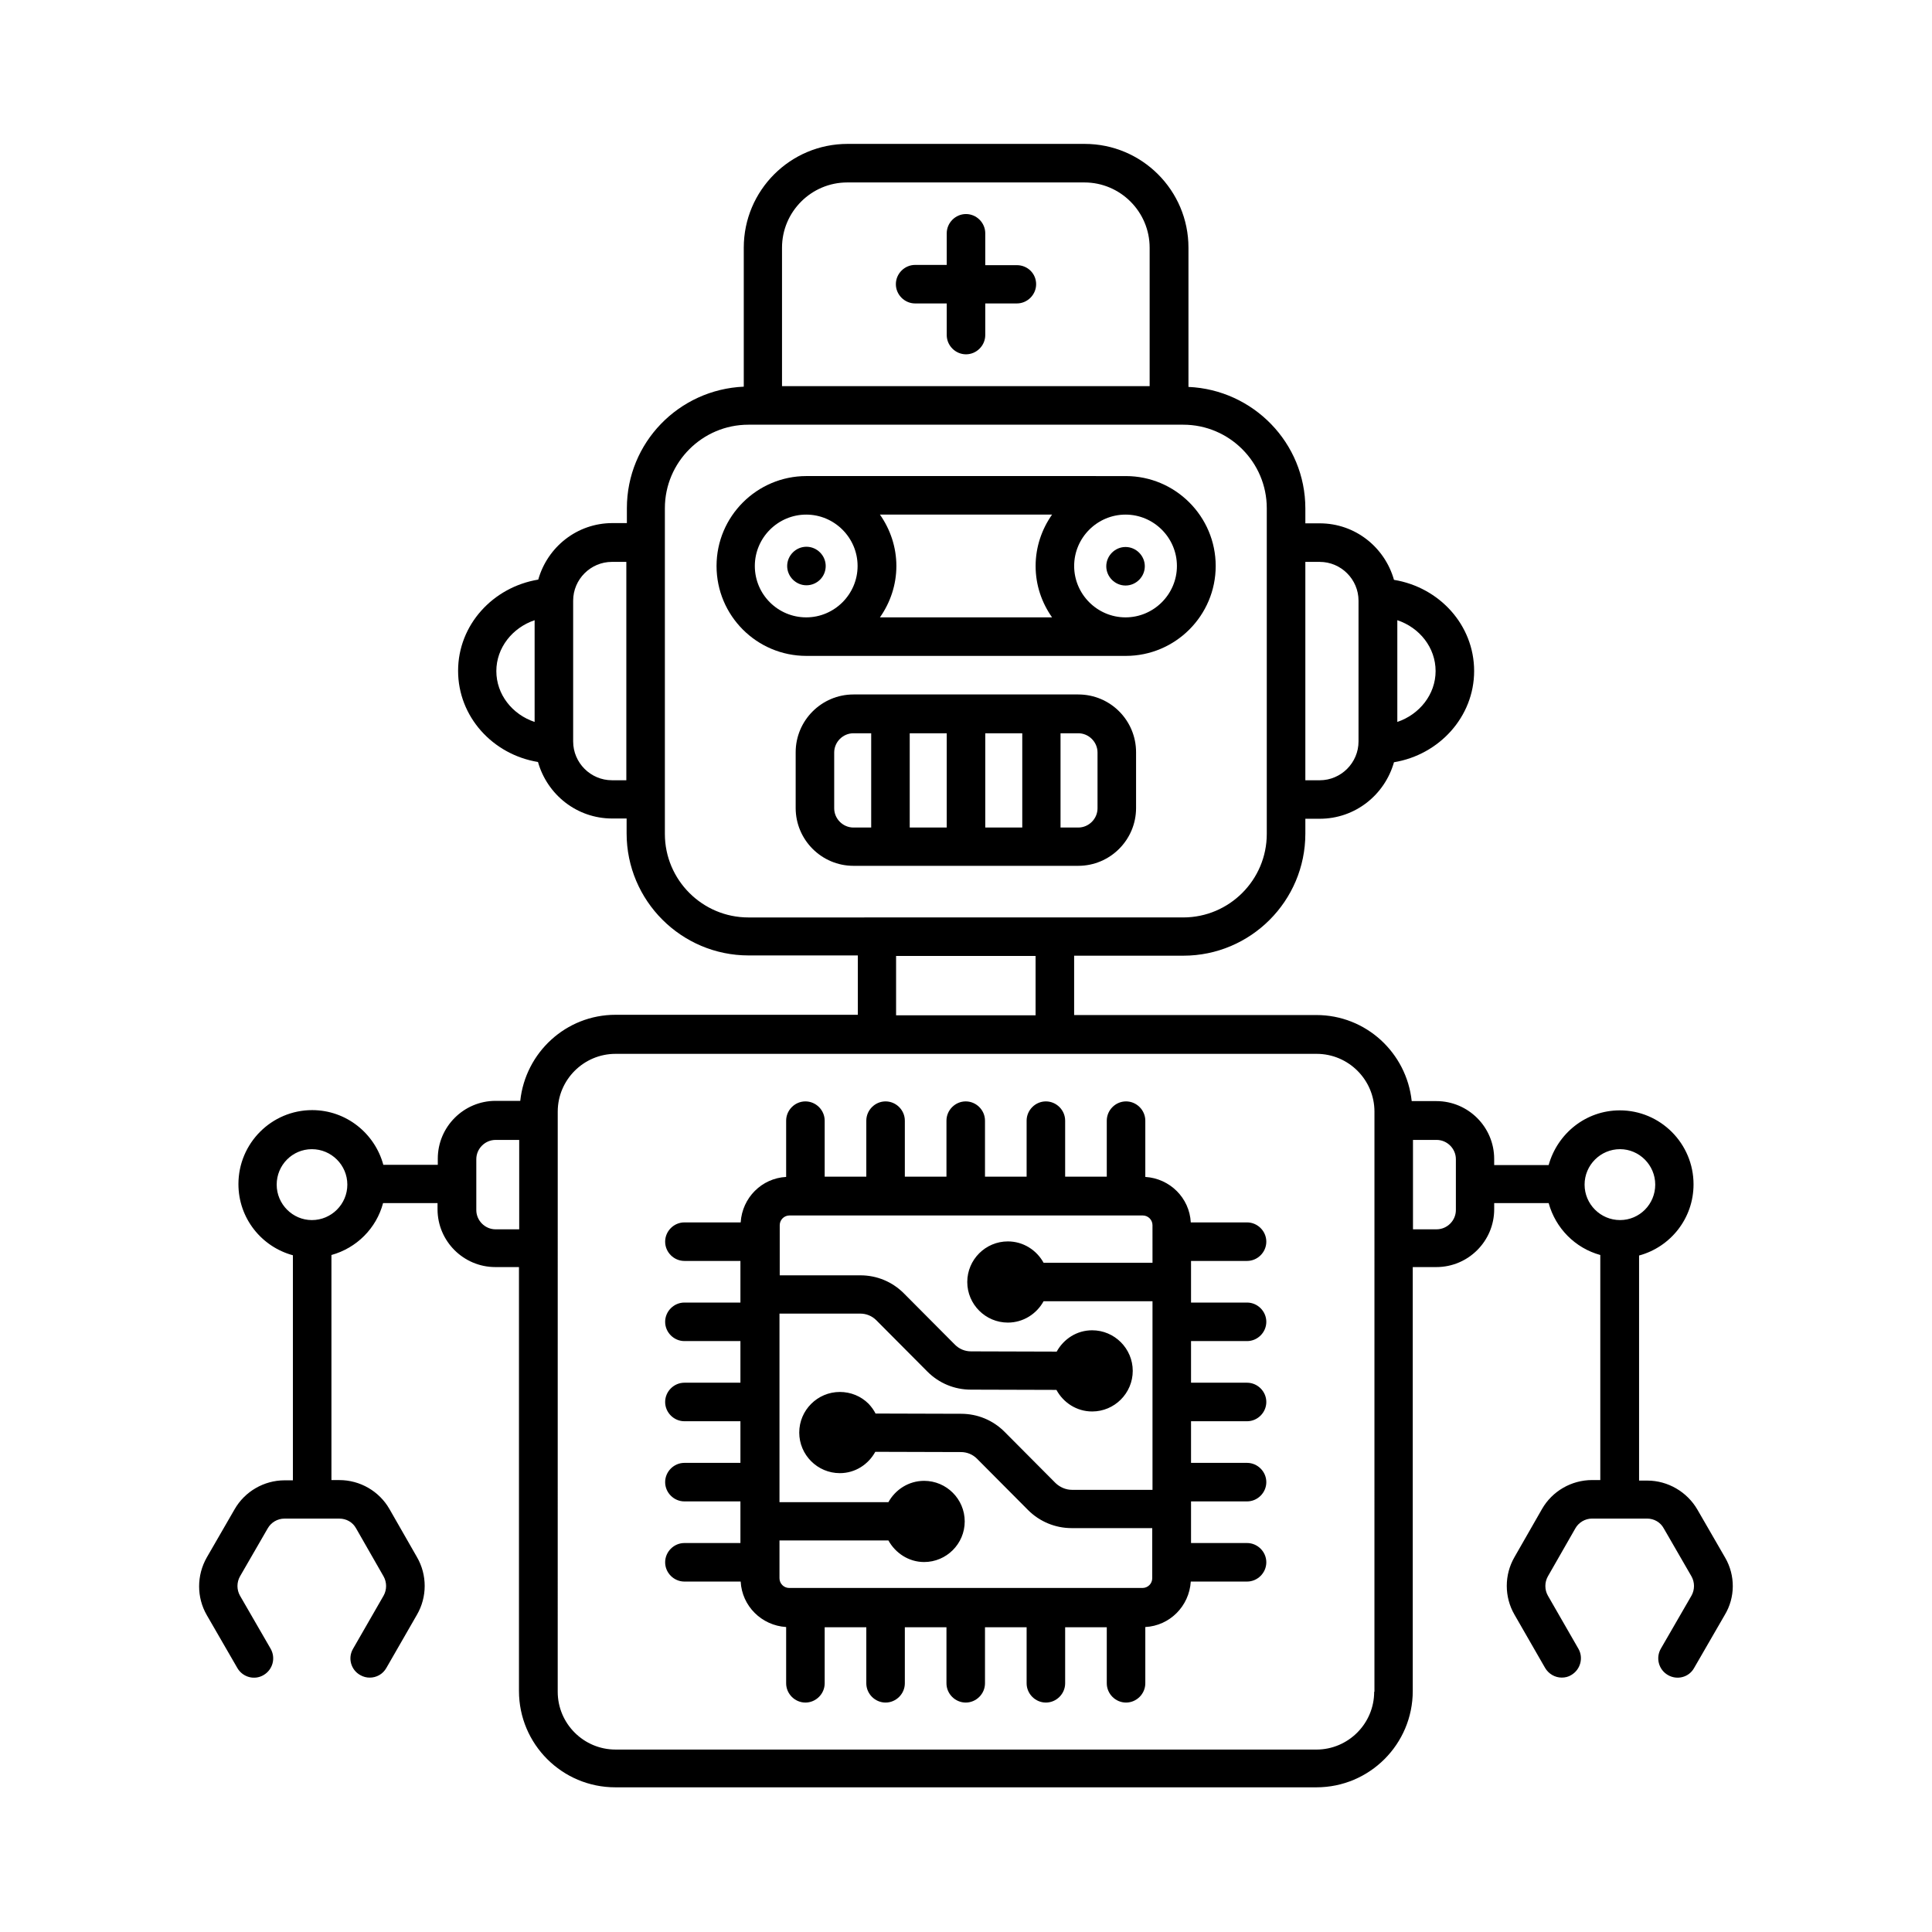
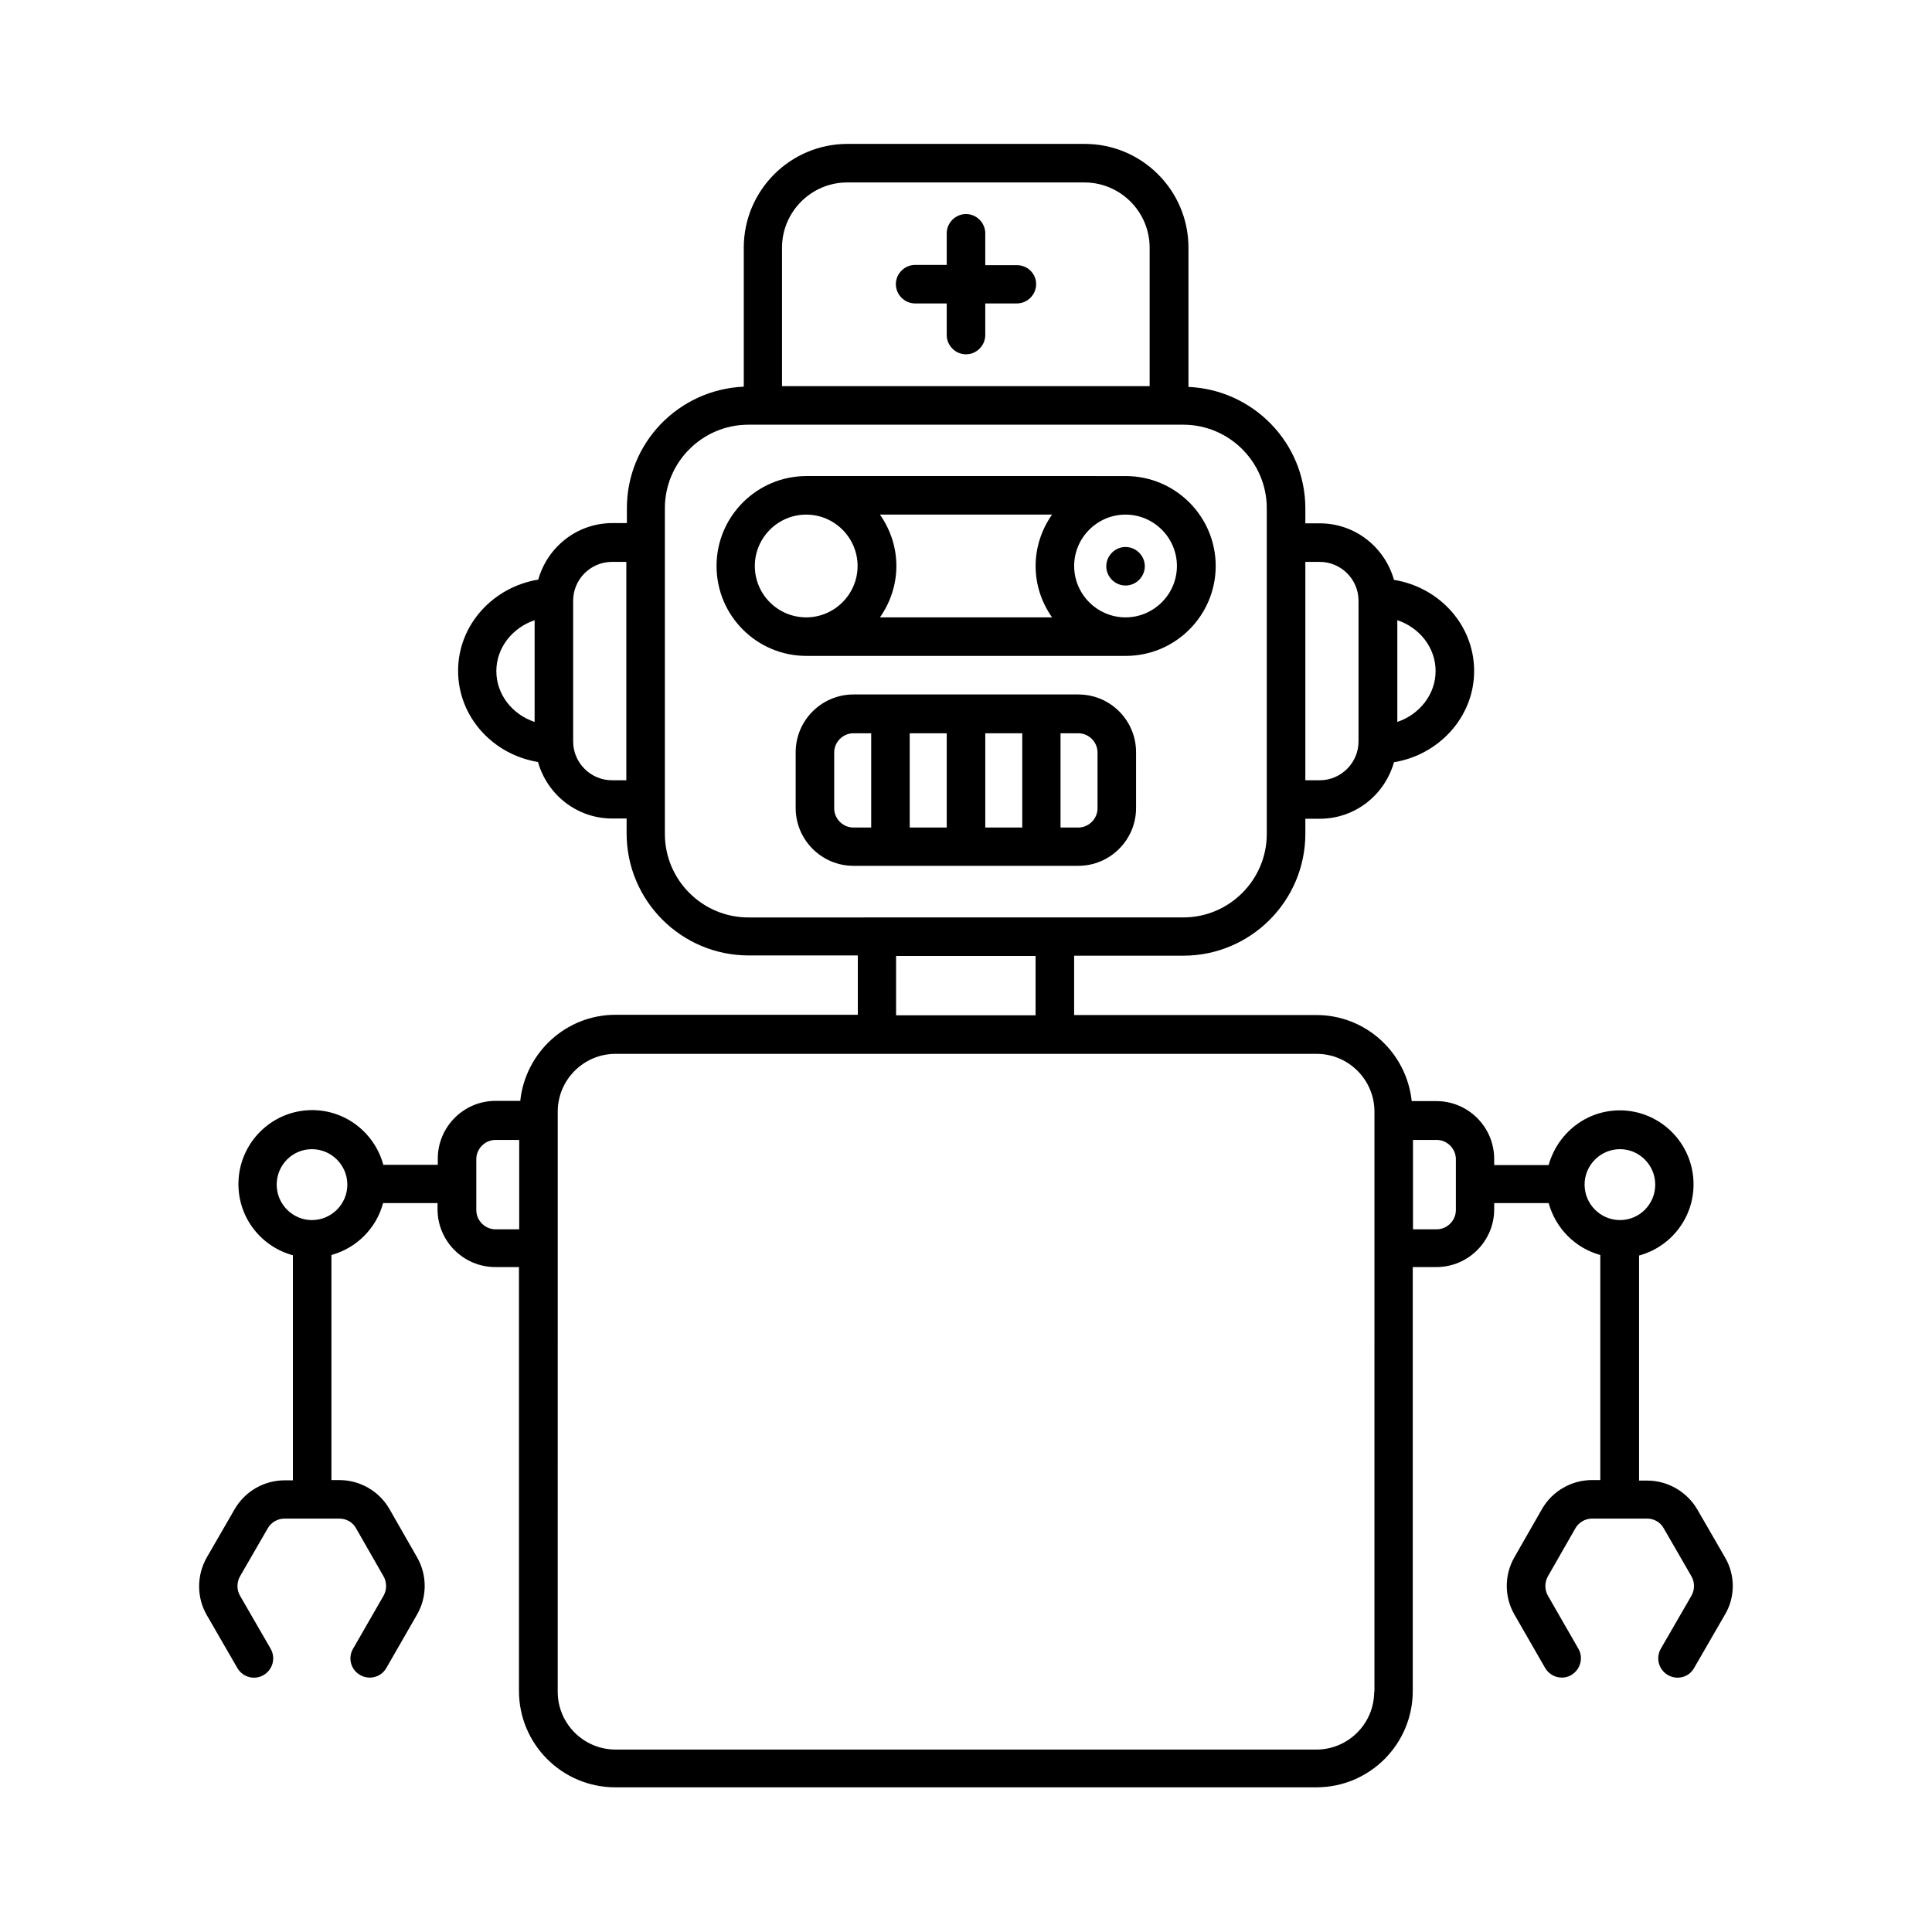
<svg xmlns="http://www.w3.org/2000/svg" fill="#000000" width="800px" height="800px" version="1.1" viewBox="144 144 512 512">
  <g>
    <path d="m429.75 328.04h-59.57c-8.441 0-15.32 6.875-15.32 15.32v14.773c0 8.441 6.875 15.32 15.32 15.32h59.57c8.441 0 15.32-6.875 15.32-15.32v-14.773c0-8.445-6.809-15.32-15.32-15.32zm-54.875 35.266h-4.699c-2.793 0-5.106-2.316-5.106-5.106v-14.773c0-2.793 2.316-5.106 5.106-5.106h4.699zm20.016 0h-9.805v-24.984h9.805zm20.02 0h-9.805v-24.984h9.805zm19.945-5.106c0 2.793-2.316 5.106-5.106 5.106h-4.699v-24.984h4.699c2.793 0 5.106 2.316 5.106 5.106z" />
    <path d="m357.72 317.82h84.625c13.141 0 23.828-10.688 23.828-23.828s-10.688-23.828-23.828-23.828l-84.625-0.004c-13.141 0-23.828 10.688-23.828 23.828 0 13.141 10.621 23.832 23.828 23.832zm84.559-37.445c7.488 0 13.617 6.129 13.617 13.617 0 7.488-6.129 13.617-13.617 13.617-7.488 0-13.617-6.129-13.617-13.617 0-7.492 6.129-13.617 13.617-13.617zm-65.086 0h45.613c-2.723 3.879-4.356 8.578-4.356 13.617 0 5.106 1.633 9.734 4.356 13.617h-45.613c2.723-3.879 4.356-8.578 4.356-13.617 0-5.039-1.633-9.738-4.356-13.617zm-33.156 13.617c0-7.488 6.129-13.617 13.617-13.617 7.488 0 13.617 6.129 13.617 13.617 0 7.488-6.129 13.617-13.617 13.617-7.488-0.004-13.617-6.062-13.617-13.617z" />
-     <path d="m362.82 294c0-2.793-2.316-5.106-5.106-5.106-2.793 0-5.106 2.316-5.106 5.106 0 2.793 2.316 5.106 5.106 5.106 2.793 0 5.106-2.246 5.106-5.106z" />
-     <path d="m442.28 299.17c2.793 0 5.106-2.316 5.106-5.106 0-2.793-2.316-5.106-5.106-5.106-2.793 0-5.106 2.316-5.106 5.106 0 2.793 2.312 5.106 5.106 5.106z" />
+     <path d="m442.28 299.17c2.793 0 5.106-2.316 5.106-5.106 0-2.793-2.316-5.106-5.106-5.106-2.793 0-5.106 2.316-5.106 5.106 0 2.793 2.312 5.106 5.106 5.106" />
    <path d="m413.48 214.27h-8.375v-8.441c0-2.793-2.316-5.106-5.106-5.106-2.793 0-5.106 2.316-5.106 5.106v8.375h-8.375c-2.793 0-5.106 2.316-5.106 5.106 0 2.793 2.316 5.106 5.106 5.106h8.375v8.375c0 2.793 2.316 5.106 5.106 5.106 2.793 0 5.106-2.316 5.106-5.106v-8.375h8.375c2.793 0 5.106-2.316 5.106-5.106 0-2.793-2.246-5.039-5.106-5.039z" />
-     <path d="m474.48 478.16c2.793 0 5.106-2.316 5.106-5.106 0-2.793-2.316-5.106-5.106-5.106h-14.91c-0.34-6.469-5.516-11.641-12.051-12.051v-14.91c0-2.793-2.316-5.106-5.106-5.106-2.793 0-5.106 2.316-5.106 5.106v14.844h-11.031v-14.844c0-2.793-2.316-5.106-5.106-5.106-2.793 0-5.106 2.316-5.106 5.106v14.844h-11.031v-14.844c0-2.793-2.316-5.106-5.106-5.106-2.793 0-5.106 2.316-5.106 5.106v14.844h-11.031v-14.844c0-2.793-2.316-5.106-5.106-5.106-2.793 0-5.106 2.316-5.106 5.106v14.844h-11.031v-14.844c0-2.793-2.316-5.106-5.106-5.106-2.793 0-5.106 2.316-5.106 5.106v14.91c-6.469 0.34-11.641 5.516-12.051 12.051h-14.91c-2.793 0-5.106 2.316-5.106 5.106 0 2.793 2.316 5.106 5.106 5.106h14.844v11.031h-14.844c-2.793 0-5.106 2.316-5.106 5.106 0 2.793 2.316 5.106 5.106 5.106h14.844v11.031h-14.844c-2.793 0-5.106 2.316-5.106 5.106 0 2.793 2.316 5.106 5.106 5.106h14.844v11.031h-14.844c-2.793 0-5.106 2.316-5.106 5.106 0 2.793 2.316 5.106 5.106 5.106h14.844v11.031h-14.844c-2.793 0-5.106 2.316-5.106 5.106 0 2.793 2.316 5.106 5.106 5.106h14.91c0.34 6.469 5.516 11.641 12.051 12.051v14.91c0 2.793 2.316 5.106 5.106 5.106 2.793 0 5.106-2.316 5.106-5.106v-14.844h11.031v14.844c0 2.793 2.316 5.106 5.106 5.106 2.793 0 5.106-2.316 5.106-5.106v-14.844h11.031v14.844c0 2.793 2.316 5.106 5.106 5.106 2.793 0 5.106-2.316 5.106-5.106v-14.844h11.031v14.844c0 2.793 2.316 5.106 5.106 5.106 2.793 0 5.106-2.316 5.106-5.106v-14.844h11.031v14.844c0 2.793 2.316 5.106 5.106 5.106 2.793 0 5.106-2.316 5.106-5.106v-14.91c6.469-0.34 11.641-5.516 12.051-12.051h14.91c2.793 0 5.106-2.316 5.106-5.106 0-2.793-2.316-5.106-5.106-5.106h-14.844v-11.031h14.844c2.793 0 5.106-2.316 5.106-5.106 0-2.793-2.316-5.106-5.106-5.106h-14.844v-11.031h14.844c2.793 0 5.106-2.316 5.106-5.106 0-2.793-2.316-5.106-5.106-5.106h-14.844v-11.031h14.844c2.793 0 5.106-2.316 5.106-5.106 0-2.793-2.316-5.106-5.106-5.106h-14.844v-11.031zm-25.055 0.477h-28.867c-1.84-3.336-5.379-5.652-9.465-5.652-5.922 0-10.758 4.832-10.758 10.758 0 5.922 4.832 10.758 10.758 10.758 4.086 0 7.625-2.316 9.465-5.652h28.867v49.973h-21.379c-1.566 0-3.133-0.68-4.289-1.77l-13.547-13.617c-3.062-3.062-7.148-4.766-11.508-4.766l-22.672-0.066c-0.477-0.953-1.09-1.77-1.84-2.586-2.043-2.043-4.766-3.133-7.625-3.133-5.922 0-10.758 4.832-10.758 10.758 0 5.922 4.832 10.758 10.758 10.758 4.086 0 7.559-2.316 9.395-5.652l22.672 0.066c1.633 0 3.133 0.613 4.289 1.77l13.547 13.617c3.062 3.062 7.215 4.766 11.508 4.766h21.379v13.277c0 1.43-1.156 2.586-2.586 2.586h-93.613c-1.43 0-2.586-1.156-2.586-2.586v-10.008h28.867c1.84 3.336 5.379 5.719 9.465 5.719 5.922 0 10.758-4.832 10.758-10.758 0-5.922-4.832-10.758-10.758-10.758-4.086 0-7.625 2.316-9.465 5.652h-28.867v-49.973h21.379c1.633 0 3.133 0.613 4.289 1.77l13.547 13.617c3.062 3.062 7.148 4.766 11.508 4.766l22.672 0.066c1.84 3.402 5.379 5.719 9.465 5.719 5.922 0 10.758-4.832 10.758-10.758 0-5.922-4.832-10.758-10.758-10.758-4.086 0-7.559 2.316-9.395 5.652l-22.676-0.066c-1.633 0-3.133-0.613-4.289-1.77l-13.547-13.617c-3.062-3.062-7.148-4.766-11.508-4.766h-21.379v-13.277c0-1.43 1.156-2.586 2.586-2.586h93.613c1.43 0 2.586 1.156 2.586 2.586z" />
    <path d="m601.18 556.79-7.352-12.73c-2.723-4.699-7.828-7.691-13.277-7.691l-2.18-0.004v-59.641c8.305-2.246 14.434-9.805 14.434-18.859 0-10.824-8.781-19.609-19.539-19.609-9.055 0-16.543 6.195-18.859 14.5h-14.434v-1.633c0-8.441-6.875-15.32-15.32-15.32h-6.535c-1.363-12.801-12.117-22.809-25.258-22.809h-64.203v-15.727h28.934c17.836 0 32.34-14.5 32.34-32.34v-3.949h3.812c9.395 0 17.227-6.332 19.676-14.977 11.984-1.973 21.242-12.051 21.242-24.168 0-12.188-9.191-22.195-21.242-24.168-2.449-8.645-10.281-14.977-19.676-14.977h-3.812v-3.949c0-17.359-13.82-31.453-30.977-32.203v-36.898c0-15.184-12.324-27.504-27.504-27.504h-62.84c-15.184 0-27.504 12.324-27.504 27.504v36.832c-17.227 0.75-30.977 14.844-30.977 32.203v3.949h-3.812c-9.395 0-17.227 6.332-19.676 14.977-11.984 1.973-21.242 11.984-21.242 24.168 0 12.188 9.191 22.195 21.172 24.168 2.449 8.645 10.281 14.977 19.676 14.977h3.812v3.949c0 17.836 14.5 32.34 32.34 32.34h28.934v15.727h-64.203c-13.141 0-23.898 10.008-25.258 22.809h-6.535c-8.441 0-15.32 6.875-15.32 15.32v1.633h-14.434c-2.246-8.305-9.805-14.5-18.859-14.5-10.758 0-19.539 8.781-19.539 19.609 0 9.055 6.129 16.613 14.434 18.859v59.641h-2.18c-5.445 0-10.555 2.926-13.277 7.691l-7.352 12.73c-2.723 4.766-2.723 10.621 0 15.32l8.102 14.023c1.43 2.449 4.562 3.269 6.945 1.84 2.449-1.43 3.269-4.562 1.84-7.012l-8.102-14.023c-0.887-1.566-0.887-3.539 0-5.106l7.352-12.73c0.887-1.566 2.586-2.586 4.426-2.586h14.57c1.84 0 3.539 0.953 4.426 2.586l7.285 12.73c0.887 1.566 0.887 3.539 0 5.106l-8.102 14.094c-1.43 2.449-0.543 5.582 1.906 6.945 0.816 0.477 1.703 0.68 2.519 0.68 1.77 0 3.473-0.887 4.426-2.586l8.102-14.094c2.723-4.699 2.723-10.555 0-15.25l-7.285-12.73c-2.723-4.766-7.828-7.691-13.277-7.691l-2.109-0.008v-59.641c6.672-1.84 11.914-7.082 13.684-13.754h14.434v1.633c0 8.441 6.875 15.32 15.32 15.32h6.262v112.34c0 14.094 11.438 25.531 25.531 25.531h185.8c14.094 0 25.531-11.438 25.531-25.531v-112.34h6.262c8.441 0 15.32-6.875 15.32-15.32v-1.633h14.434c1.84 6.672 7.012 11.914 13.684 13.754v59.641h-2.18c-5.445 0-10.555 2.926-13.277 7.691l-7.285 12.73c-2.723 4.699-2.723 10.555 0 15.25l8.102 14.094c0.953 1.633 2.656 2.586 4.426 2.586 0.887 0 1.77-0.203 2.519-0.68 2.449-1.43 3.269-4.562 1.906-6.945l-8.102-14.094c-0.887-1.566-0.887-3.539 0-5.106l7.285-12.73c0.887-1.566 2.586-2.586 4.426-2.586h14.57c1.84 0 3.539 0.953 4.426 2.586l7.352 12.73c0.887 1.566 0.887 3.539 0 5.106l-8.102 14.023c-1.43 2.449-0.613 5.582 1.84 7.012 2.449 1.43 5.582 0.613 6.945-1.84l8.102-14.023c2.859-4.691 2.859-10.547 0.137-15.242zm-86.875-248.43c5.922 1.973 10.145 7.285 10.145 13.48 0 6.195-4.289 11.508-10.145 13.48zm-24.375-15.453h3.812c5.652 0 10.281 4.629 10.281 10.281v37.309c0 5.652-4.629 10.281-10.281 10.281h-3.812zm-204.25 42.414c-5.922-1.973-10.145-7.285-10.145-13.48 0-6.195 4.289-11.508 10.145-13.48zm24.305 15.453h-3.812c-5.652 0-10.281-4.629-10.281-10.281v-37.309c0-5.652 4.629-10.281 10.281-10.281h3.812zm-83.332 116.56c-5.106 0-9.328-4.223-9.328-9.395 0-5.176 4.152-9.395 9.328-9.395 5.176 0 9.395 4.223 9.395 9.395s-4.219 9.395-9.395 9.395zm54.941 2.449h-6.262c-2.793 0-5.106-2.316-5.106-5.106v-13.48c0-2.793 2.316-5.106 5.106-5.106h6.262zm69.648-260.14c0-9.531 7.762-17.293 17.293-17.293h62.84c9.531 0 17.293 7.762 17.293 17.293v36.695h-97.426zm-8.918 177.49c-12.188 0-22.125-9.941-22.125-22.125v-86.332c0-12.188 9.941-22.125 22.125-22.125h115.26c12.188 0 22.125 9.941 22.125 22.125v86.328c0 12.188-9.941 22.125-22.125 22.125zm76.117 10.211v15.727h-36.969v-15.727zm89.73 194.99c0 8.441-6.875 15.32-15.32 15.32l-185.73-0.004c-8.441 0-15.32-6.875-15.32-15.32l0.004-153.73c0-8.441 6.875-15.32 15.32-15.32h185.8c8.441 0 15.32 6.875 15.32 15.32l-0.004 153.73zm21.652-127.66c0 2.793-2.316 5.106-5.106 5.106h-6.262v-23.691h6.262c2.793 0 5.106 2.316 5.106 5.106zm34.109-6.738c0-5.176 4.223-9.395 9.395-9.395 5.106 0 9.328 4.223 9.328 9.395 0 5.176-4.152 9.395-9.328 9.395-5.176 0-9.395-4.223-9.395-9.395z" />
  </g>
</svg>